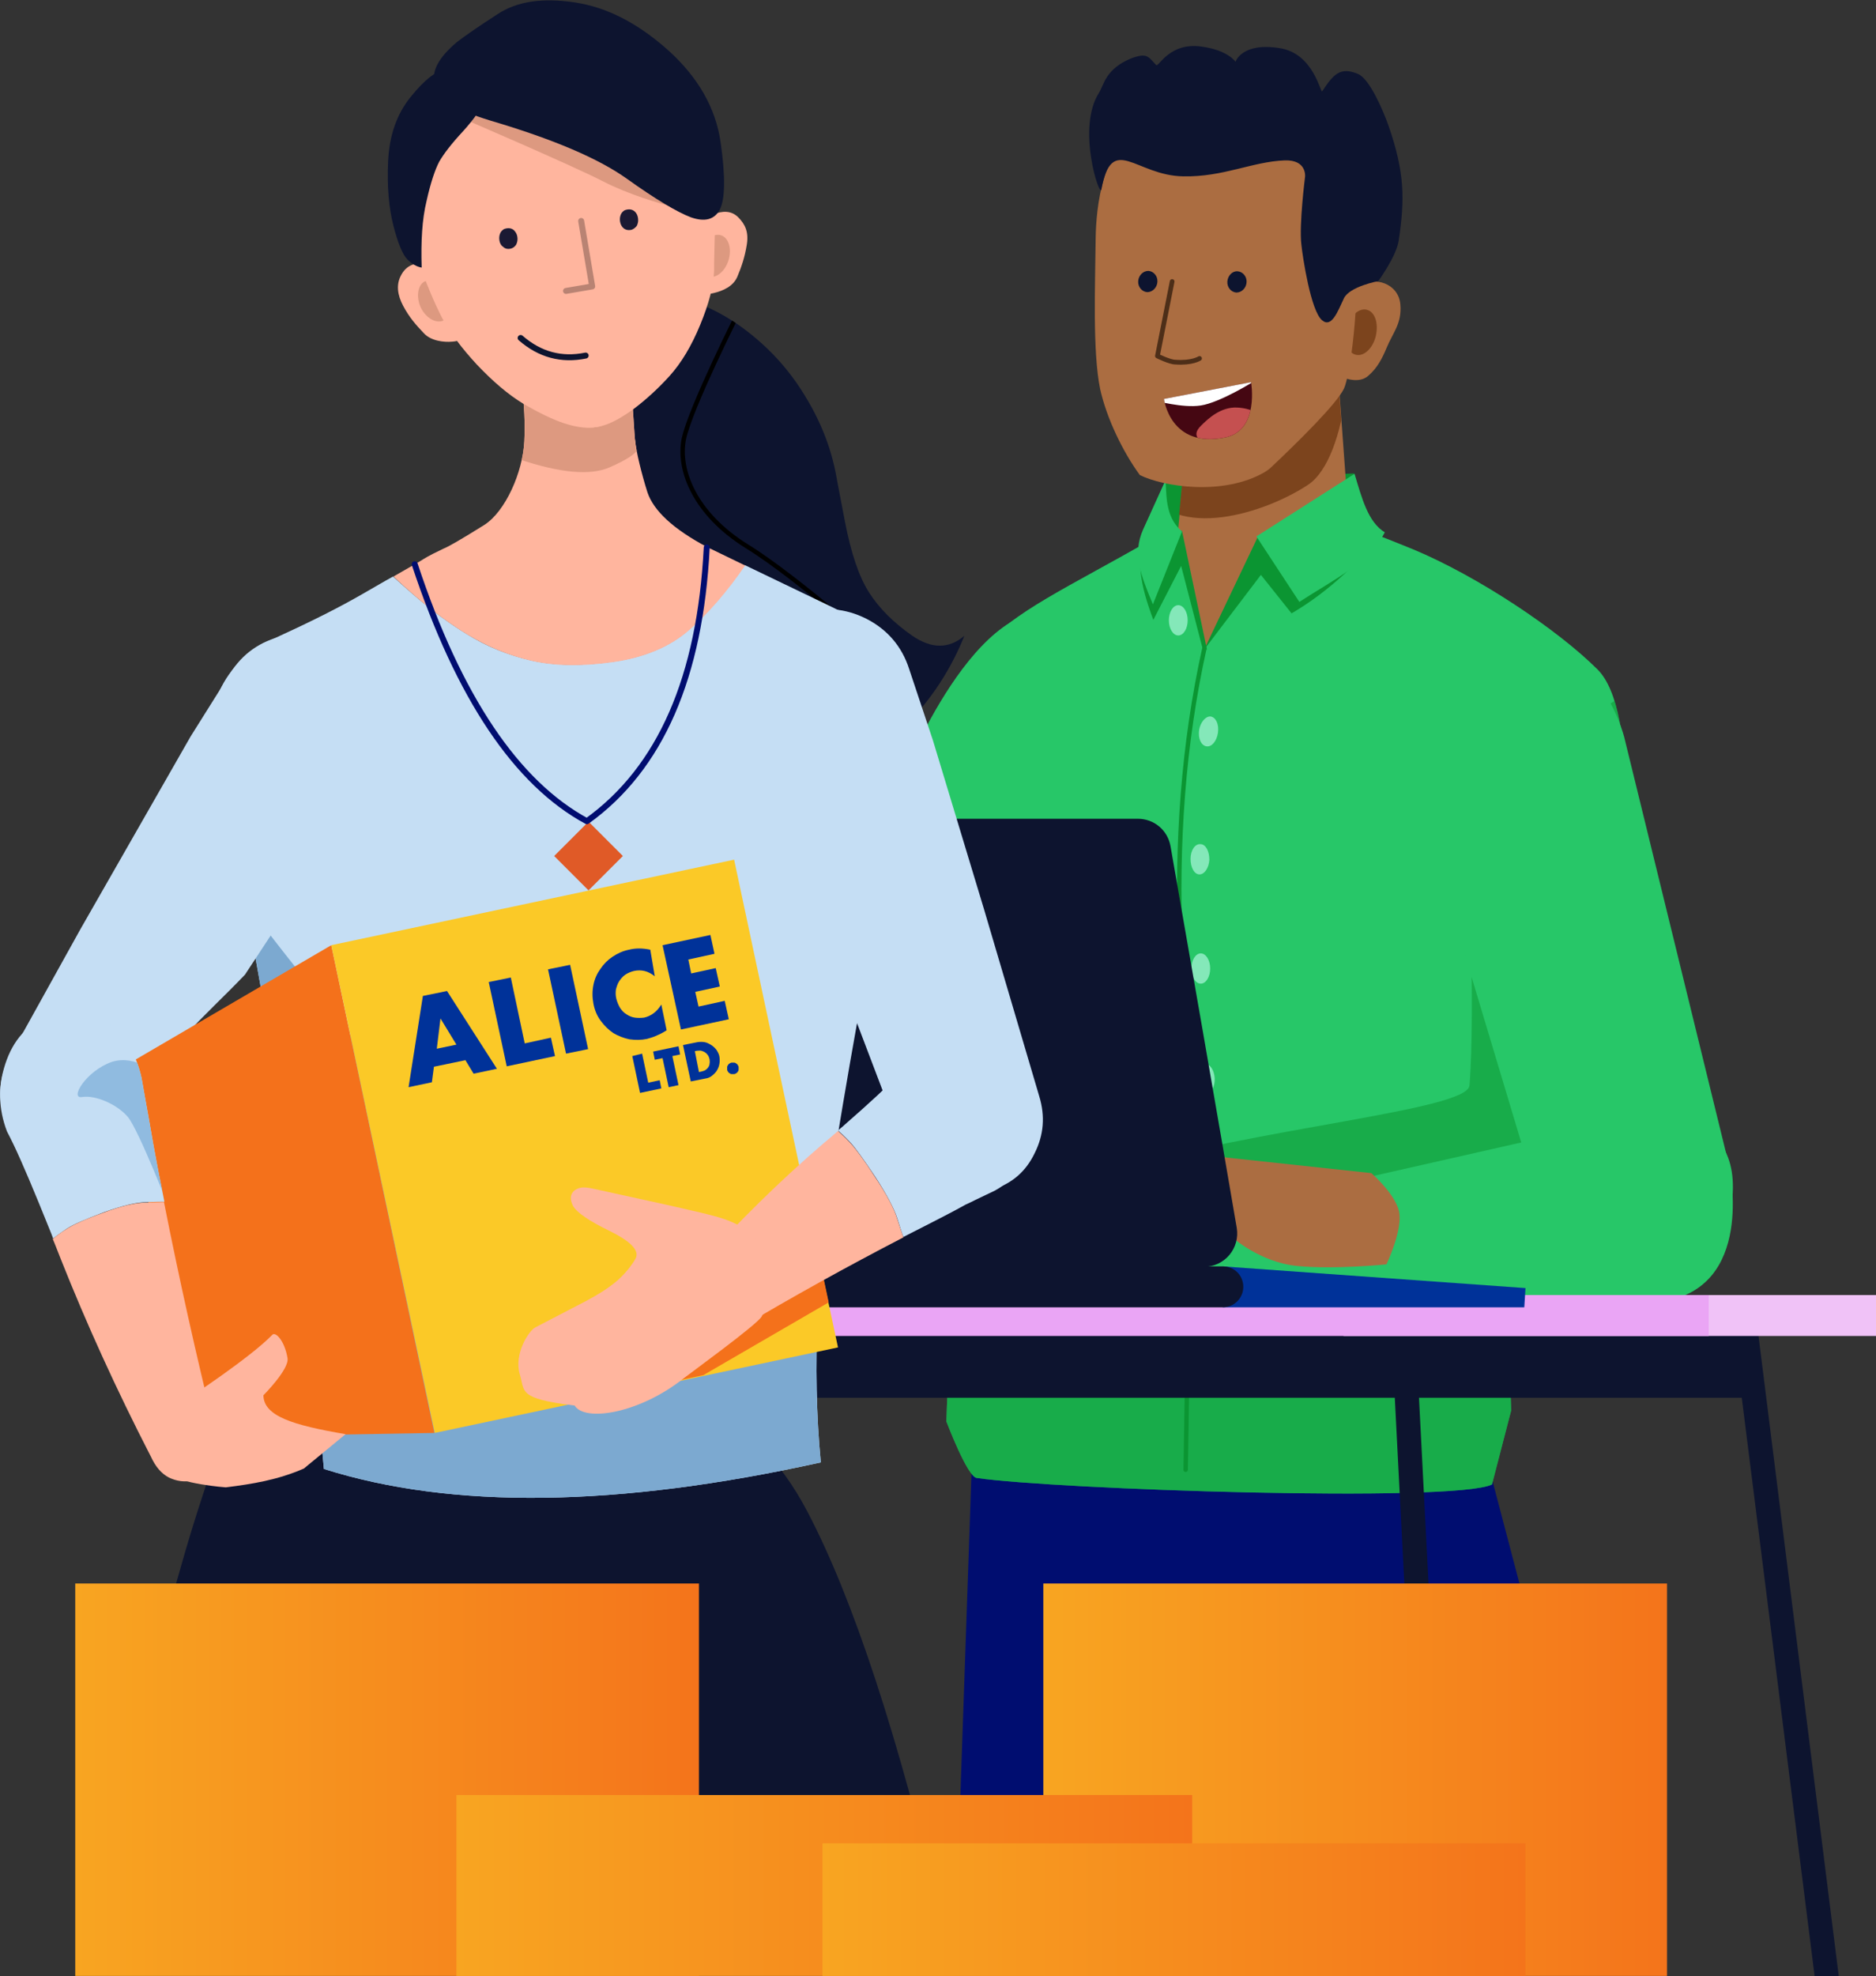
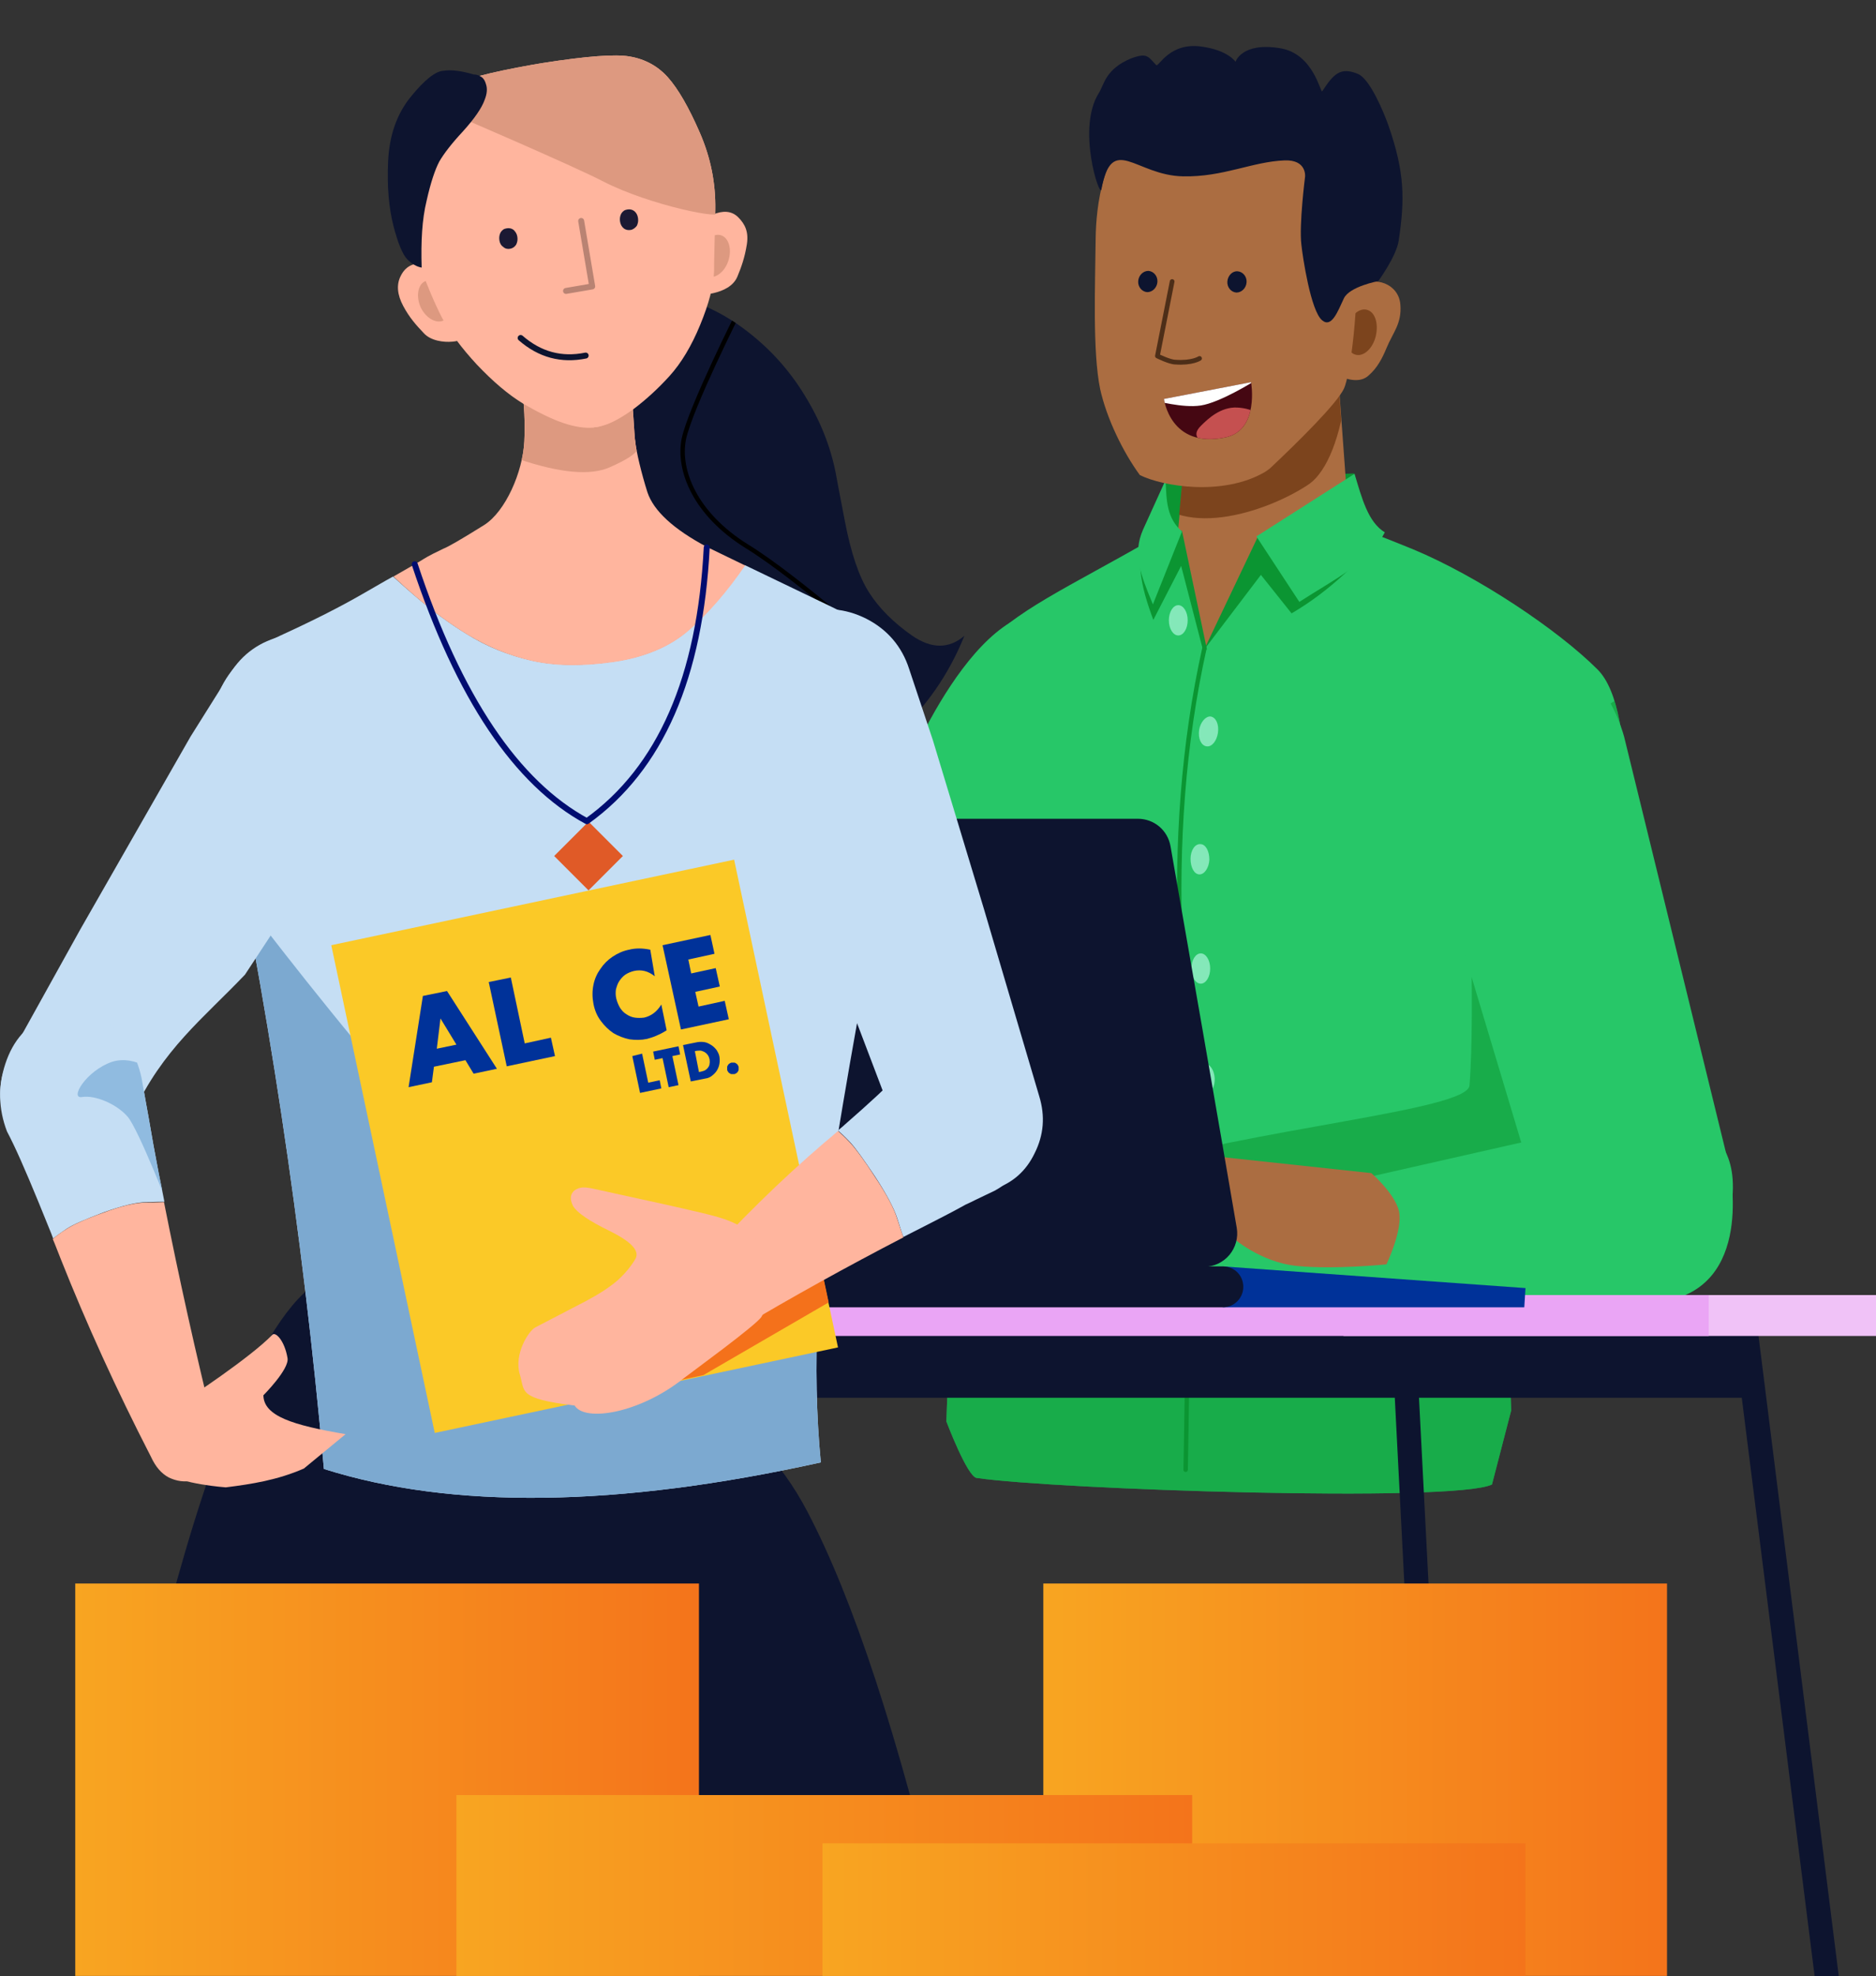
<svg xmlns="http://www.w3.org/2000/svg" xmlns:xlink="http://www.w3.org/1999/xlink" enable-background="new 0 0 458.7 483" viewBox="0 0 458.7 483">
  <rect x="0" y="0" width="458.7" height="483" fill="#333333" stroke="none" />
  <clipPath id="a">
    <path d="m236.7 286.5 38.2-96.1s9.6-32.6-14.5-40.4c-21.4-6.9-39.8 40.2-39.8 40.2l-28.5 81.3s-8 22.7 13 32.4c19.4 9.1 31.6-17.4 31.6-17.4z" />
  </clipPath>
  <clipPath id="b">
    <path d="m240.6 158.4c-9.1 12.8-7.7 77-7.7 77s3 41 .5 73.1c-1.3 16.5-2 38.9-2 38.9s5.1 13.5 7.4 13.8c19.1 2.8 116.8 6.1 126 1.6l4.7-18.1-1.8-51.3s24.8-38.6 27.9-66.1c1.5-13.1 5.3-53.5-5-63.7-9.7-9.7-29.3-22.8-45.2-29.4-17.1-7-29.1-11-41-11-9.8 0-15.5 4.4-22.6 8.5-19.9 11.5-35.1 18.2-41.2 26.7z" />
  </clipPath>
  <clipPath id="c">
    <path d="m293.2 73.6-5.5 58.8 1.4 2 3.7 16.6 1.6 7.7 13.5-19.3 21.9-10.5-4.2-59z" />
  </clipPath>
  <clipPath id="d">
    <path d="m284.6 97.5 21.3-4.1s2.1 11.8-6.3 13.5c-13.5 2.8-15-9.4-15-9.4z" />
  </clipPath>
  <clipPath id="e">
    <path d="m166.6 72.8c5.8 1.6 11.3 4.4 16.4 8.4 5.5 4.3 10.1 9.4 13.8 15.5 3.7 6 6.3 12.4 7.6 19.2 0 0 .7 3.9 2.2 11.6s3.4 13.4 5.9 17.3c2.4 3.8 6 7.4 10.6 10.6 4.7 3.2 8.9 3.2 12.7 0-3.8 9.4-9.3 17.3-16.5 23.9-7.7 7-16.2 11.2-25.4 12.6-6.6 1-13.3.4-20-1.6-6.6-2-12.5-5.2-17.8-9.7-5.1-4.3-9.4-9.5-12.8-15.6-3.3-5.9-5.6-12.3-6.9-19.1-.9-4.7-1.4-10.1-1.4-16.2 0-3.3.1-8.8.5-16.4.3-7 .4-12.5.3-16.4-.1-5.3-.6-10-1.5-14.4 3.6-5 8.4-8.4 14.1-10 5.9-1.6 11.9-1.5 18.2.3z" />
  </clipPath>
  <clipPath id="f">
    <path d="m101.3 145.5c4.5 3.9 8.8 7 12.9 9.5 4.8 3 10 5.1 15.7 6.4s12.3 1.4 20 .3 13.9-3.7 18.5-7.8c4.7-4.1 9.2-9.4 13.7-15.8l20.6 9.9c3.8 1.8 6.9 3.5 9.2 5 1.6 1 3 2.2 4.4 3.6 4.6 4.7 7.1 10.2 7.3 16.7v1.1c0 2-.2 3.9-.6 5.8-.6 6.9-2.7 18.1-6.2 33.7-3.6 15.6-7.7 37.6-12.4 66.2s-5.9 54.4-3.7 77.3c-49.7 11-90.2 11.5-121.5 1.6-5.2-58.1-13.8-115.4-26-171.8-1-2.6-1.5-5.5-1.5-8.5 0-.4 0-.8 0-1.2.3-6.3 2.7-11.6 7.2-16.1 1.6-1.6 3.3-2.9 5.1-4 1.5-.7 3-1.3 4.4-2 8.1-3.7 14.8-7.1 20-10.1 3-1.7 5.5-3.2 7.7-4.4 2.1 1.9 3.8 3.4 5.2 4.6z" />
  </clipPath>
  <clipPath id="g">
    <path d="m96.2 140.9c4-2.3 6.5-3.7 7.4-4.3 1.3-.8 2.9-1.6 4.8-2.5 1.1-.4 4.4-2.3 10-5.8 5.2-3.3 9.4-12.9 9.8-20.4.7-12.3-3-23-.2-27.3 3.5-5.2 11.4-3.1 13.5-3.2 7.3-.3 11.8 5 12.3 10.2.7 7.1 1.4 20.6 1.5 20 .2 2.6 1.6 8.3 3 12.7 1.5 4.5 6.3 9 14.6 13.4l9.3 4.5c-4.4 6.4-9 11.7-13.7 15.8s-10.9 6.7-18.5 7.8c-7.7 1.1-14.3 1-20-.3s-10.9-3.5-15.7-6.4c-4.1-2.5-8.4-5.6-12.9-9.5-1.5-1.3-3.2-2.8-5.2-4.7z" />
  </clipPath>
  <clipPath id="h">
    <path d="m92.5 219.2h100.8v121.8h-100.8z" transform="matrix(.978 -.208 .208 .978 -55.063 35.781)" />
  </clipPath>
  <clipPath id="i">
    <path d="m38.8 286.7c.5 2.3.9 4.6 1.4 7-.4 0-1.9 0-4.4.1-2.5 0-6 .9-10.5 2.5-4.5 1.7-7.5 3-9 4s-2.6 1.8-3.3 2.4c-.3-.8-.6-1.6-.9-2.3-3.7-9.2-6.6-16.1-8.8-20.7-.6-1.2-1.1-2.3-1.6-3.2-2.1-5.5-2.2-11-.4-16.5 1.9-5.8 5.4-9.7 10.4-11.7s9.8-1.4 14.4 1.8c4.4 3 7.2 7.4 8.5 13.3.4 2.1.7 4.1 1.1 6.2l.6 3.3c.8 4.7 1.6 9.2 2.5 13.8z" />
  </clipPath>
  <clipPath id="j">
    <path d="m130.3 15.8 2.4-.4c10.8-1.7 17.8-2.2 21.2-1.6 3.7.6 6.9 2.3 9.4 5.1s5.1 7.3 7.8 13.5 3.9 12.4 3.8 18.8c-.1 6.3-.3 11.3-.3 15-.1 3.7-1.3 8.1-3.4 13.2s-4.6 9.3-7.5 12.5-5.8 5.8-8.7 8c-2.9 2.1-5.4 3.5-7.5 4.1-.1 0-.2 0-.3.1-.3.1-.6.1-.8.2-.3.1-.6.1-.9.1-.1 0-.2 0-.3.1-2.2.2-4.7-.2-7.4-1.1s-6-2.5-9.8-4.7c-3.8-2.3-7.5-5.5-11.4-9.6-3.8-4.1-6.6-7.9-8.5-11.4-1.8-3.5-3.8-8.2-6-14.2s-3-12.3-2.5-19 1.5-11.8 2.9-15.3c1.5-3.5 3.9-6.1 7.2-7.9 3-1.8 9.9-3.6 20.6-5.5z" />
  </clipPath>
  <linearGradient id="k">
    <stop offset="0" stop-color="#f8a521" />
    <stop offset="1" stop-color="#f4741b" />
  </linearGradient>
  <linearGradient id="l" gradientUnits="userSpaceOnUse" x1="18.37" x2="170.827" xlink:href="#k" y1="434.919" y2="434.919" />
  <linearGradient id="m" gradientUnits="userSpaceOnUse" x1="255.134" x2="407.591" xlink:href="#k" y1="434.919" y2="434.919" />
  <linearGradient id="n" gradientUnits="userSpaceOnUse" x1="111.561" x2="291.414" xlink:href="#k" y1="460.755" y2="460.755" />
  <linearGradient id="o" gradientUnits="userSpaceOnUse" x1="201.057" x2="372.964" xlink:href="#k" y1="466.656" y2="466.656" />
-   <path clip-rule="evenodd" d="m237.7 355.4-4.4 127.6 162.8-2.5-32.2-122.5z" fill="#000d70" fill-rule="evenodd" />
  <path clip-rule="evenodd" d="m236.7 286.5 38.2-96.1s9.6-32.6-14.5-40.4c-21.4-6.9-39.8 40.2-39.8 40.2l-28.5 81.3s-8 22.7 13 32.4c19.4 9.1 31.6-17.4 31.6-17.4z" fill="#27c768" fill-rule="evenodd" />
  <g clip-path="url(#a)">
    <path clip-rule="evenodd" d="m225.8 238s23.2-46.8 26.1-35.9c1.9 7.1 1.3 30.6 1.3 30.6l-.2 49.7-15.2 17.3-55 2.6z" fill="#0b9532" fill-opacity=".5" fill-rule="evenodd" />
  </g>
  <path clip-rule="evenodd" d="m240.6 158.4c-9.1 12.8-7.7 77-7.7 77s3 41 .5 73.1c-1.3 16.5-2 38.9-2 38.9s5.1 13.5 7.4 13.8c19.1 2.8 116.8 6.1 126 1.6l4.7-18.1-1.8-51.3s24.8-38.6 27.9-66.1c1.5-13.1 5.3-53.5-5-63.7-9.7-9.7-29.3-22.8-45.2-29.4-17.1-7-29.1-11-41-11-9.8 0-15.5 4.4-22.6 8.5-19.9 11.5-35.1 18.2-41.2 26.7z" fill="#27c768" fill-rule="evenodd" />
  <g clip-path="url(#b)">
    <path clip-rule="evenodd" d="m233.6 371.1s-3.2-33.5-7.8-43.2c-3.4-7.1 14.2-32 47-41.9 33.9-10.3 86-14.6 86.5-20.7 1.5-17.9-.4-61.9-.4-61.9s38.3-41.4 46.1-34.3c7.9 7.1 7.9 45.6 7.9 45.6s-16.4 56.1-18.6 81.3c-2.3 25.2-16.4 75.9-16.4 75.9-47.4 12.6-95.8 7.9-144.3-.8z" fill="#0b9532" fill-opacity=".55" fill-rule="evenodd" />
  </g>
  <ellipse clip-rule="evenodd" cx="288.1" cy="151.6" fill="#84e8b9" fill-rule="evenodd" rx="2.3" ry="3.7" />
  <path clip-rule="evenodd" d="m296 175.1c1.3.2 2.1 1.9 1.8 4-.3 2-1.5 3.5-2.8 3.3s-2.1-1.9-1.8-4c.3-1.9 1.6-3.4 2.8-3.3z" fill="#84e8b9" fill-rule="evenodd" />
  <path clip-rule="evenodd" d="m293.5 206.3c1.3 0 2.2 1.7 2.2 3.8-.1 2-1.2 3.6-2.4 3.6-1.3 0-2.2-1.7-2.2-3.8s1.1-3.7 2.4-3.6z" fill="#84e8b9" fill-rule="evenodd" />
  <ellipse clip-rule="evenodd" cx="293.6" cy="236.7" fill="#84e8b9" fill-rule="evenodd" rx="2.3" ry="3.7" />
  <path clip-rule="evenodd" d="m294.5 260c1.3-.1 2.4 1.5 2.5 3.5s-.8 3.7-2.1 3.8-2.4-1.5-2.5-3.5.8-3.7 2.1-3.8z" fill="#84e8b9" fill-rule="evenodd" />
  <path d="m289.9 359.2s.6-31.2.4-37.2-1.7-90.7-1.7-90.7c-1-25.1.7-49.5 5.9-72.9" style="fill:none;stroke:#0b9532;stroke-width:1.076;stroke-linecap:round;stroke-linejoin:round;stroke-miterlimit:10" />
  <path clip-rule="evenodd" d="m422.7 284.5-25.5-104.1s-7.7-33-39.7-20.6c-18.2 7.1-8.9 41.6-8.9 41.6l29.6 98.6s7.6 22.8 30.2 17.7c20.9-4.8 14.3-33.2 14.3-33.2z" fill="#27c768" fill-rule="evenodd" />
  <path clip-rule="evenodd" d="m397.2 273.5-72.9 16.5-3.1-1.3-27.6 8.2.3 25.7c7.8-.2 27.8.8 27.8.8l2.2-1.9s46.5 2.3 75.1-1.3c0 0 22.3-.5 24.6-27.6 2.1-25-26.4-19.1-26.4-19.1z" fill="#27c768" fill-rule="evenodd" />
  <path clip-rule="evenodd" d="m335.3 286.7-44.7-4.8-22.7 21.5 23.4 3.9 9.9-5s6.8 6.2 16 7.1 21.8-.4 21.8-.4 3.6-7.5 3.2-12.1c-.3-4.5-6.9-10.2-6.9-10.2z" fill="#ab6d41" fill-rule="evenodd" />
  <path clip-rule="evenodd" d="m331.1 115.7-46.4 2v16.5h45.9z" fill="#0b9532" fill-rule="evenodd" />
  <path clip-rule="evenodd" d="m293.2 73.6-5.4 58.8 1.3 2 3.8 16.6 1.5 7.7 13.5-19.3 22-10.6-4.3-58.9z" fill="#ab6d41" fill-rule="evenodd" />
  <g clip-path="url(#c)">
    <path clip-rule="evenodd" d="m319.5 62.3c-36.6-5.7-33.9 20-34 27.1 0 6.3-9.1 24.4-5.8 29.8 7.9 13.3 29.8 6.1 40.1-.7 9.9-6.5 12.2-36.8 7.7-47-1.5-3.4-4.5-7.2-8-9.2z" fill="#7c441d" fill-rule="evenodd" />
  </g>
  <path clip-rule="evenodd" d="m294.4 158.8 13.1-27.5 18-7.5 12.5 6.3c-4.9 6.5-12.9 14.4-22.2 19.8l-7.5-9.4z" fill="#0b9532" fill-rule="evenodd" />
  <path clip-rule="evenodd" d="m281.7 129.2c-4.9 6-2.7 14.2.3 22.3l6.8-13.2 5.4 20.8.9-.4-6.1-29z" fill="#0b9532" fill-rule="evenodd" />
  <path clip-rule="evenodd" d="m307.2 131.1 10.5 16c8.3-5.4 17-9.5 20.9-17-4.1-2.5-5.6-8.3-7.4-14.3z" fill="#27c768" fill-rule="evenodd" />
  <path clip-rule="evenodd" d="m281.9 147.7 7.1-17.8c-3.7-3.3-3.8-7.4-4-12.6l-5.5 12.1c-2.6 5.9-.7 10.9 2.4 18.3z" fill="#27c768" fill-rule="evenodd" />
  <path clip-rule="evenodd" d="m328 73.6c.5-1.2 2.7-2.7 3.9-3.5 4.3-2.9 10.1-.7 10.5 4.3.4 4.7-1.8 6.8-3.4 10.7-1 2.4-2.2 4.8-4.4 6.7-2 1.8-5 1.1-7.7-.1-2.1-1-.8-16.5 1.1-18.1z" fill="#ab6d41" fill-rule="evenodd" />
  <path clip-rule="evenodd" d="m334.2 75.7c2 .5 2.9 3.3 2.2 6.4-.7 3-2.9 5.1-4.9 4.6s-2.9-3.3-2.2-6.4c.7-3 2.9-5.1 4.9-4.6z" fill="#7c441d" fill-rule="evenodd" />
  <path clip-rule="evenodd" d="m300 31.7c-7-.2-16-4-20.6-1.5-9.9 5.4-11.4 20.6-11.5 28-.1 11-.8 27.7 1.1 36.9 1.6 7.2 5.6 15.4 9.7 21 5.6 2.8 20.3 5.2 30.5-.7.5-.3.9-.6 1.4-1 7.1-6.7 16.2-15.7 18-19.4 1.5-3.1 3.9-20.8 2.9-34-.6-7.9 4.5-20.1-1.4-25.6-5.2-4.8-20.8-3.4-30.1-3.7z" fill="#ab6d41" fill-rule="evenodd" />
  <path d="m286.6 68.8-3.6 18.2s3 1.5 4.4 1.5c4.1.3 5.9-.9 5.9-.9" style="fill:none;stroke:#4d2e18;stroke-width:1.149;stroke-linecap:round;stroke-linejoin:round;stroke-miterlimit:10" />
  <g clip-rule="evenodd" fill-rule="evenodd">
    <path d="m268.7 22.7c-5.5 8.6.2 25.8.6 23.6 2.6-13.9 8.3-3.4 20-3.2 9.8.2 16.9-3.6 24.8-3.9 5.5-.2 5 4 5 4s-1.5 11.8-.9 16.6c.3 2.9 2.3 16.3 5.1 18.5 2.3 1.9 3.8-2.2 5.3-5.4 1.4-2.9 8.4-4.2 8.4-4.2s4.4-6 5-9.9c1.5-10.1 1.5-16.6-2.5-28.1-1.2-3.4-4.5-11.3-7.4-12.6-4.4-1.9-6.1.1-8.8 4.2-.4.7-2-9.1-10.2-10.5-9.5-1.6-11 3.3-11 3.3s-1.8-2.8-8.2-3.7c-8-1.2-10.6 5.1-11.2 4.5-2-2.1-2.2-3.1-6.2-1.6-6.2 2.6-6.5 6.3-7.8 8.4z" fill="#0d142f" />
    <path d="m280.8 66.2c1.3.1 2.3 1.3 2.2 2.7s-1.2 2.5-2.5 2.5c-1.3-.1-2.3-1.3-2.2-2.7s1.2-2.5 2.5-2.5z" fill="#0d142f" />
    <path d="m302.6 66.3c1.3.1 2.3 1.3 2.2 2.7s-1.2 2.5-2.5 2.5c-1.3-.1-2.3-1.3-2.2-2.7s1.2-2.6 2.5-2.5z" fill="#0d142f" />
    <path d="m284.6 97.5 21.3-4.1s2.1 11.8-6.3 13.5c-13.5 2.8-15-9.4-15-9.4z" fill="#450712" />
    <g clip-path="url(#d)">
      <path d="m282.5 98.2c.3-.4 6.4 1.6 11.1.9s13-5.9 13-5.9l-.4-1.8-24.2 5.1c.1-.1.2 2 .5 1.7z" fill="#fff" />
      <path d="m302.5 99.6c4.1.2 7.3 2.3 7.2 4.6s-3.5 4-7.6 3.8c-2.2-.1-5.6 1.7-6.9.8-1.1-.8-4.4-2-1.5-4.8 1.7-1.7 4.8-4.6 8.8-4.4z" fill="#c55050" />
    </g>
    <path d="m346.2 326.9-5.9.3 8 155.7 5.9-.3z" fill="#0d142f" />
    <path d="m195.4 324.6-5.9-.9-23.5 154.1 5.9.9z" fill="#0d142f" />
    <path d="m449.6 483-20-159.5-5.9.8 20 158.7z" fill="#0d142f" />
    <path d="m188.3 325.1h240.3v16.5h-240.3z" fill="#0d142f" />
    <path d="m328.5 316.5h130.2v10h-130.2z" fill="#f0c2f7" />
    <path d="m181.5 316.5h236.3v10h-236.3z" fill="#eaa5f5" />
    <path d="m286.2 206.8c-.7-3.9-4-6.7-8-6.7h-133.4c-2.4 0-4.7 1.1-6.2 2.9s-2.2 4.3-1.8 6.6c3.8 21.7 13 74.6 16.2 93.3.7 3.9 4 6.7 8 6.7h133.4c2.4 0 4.7-1.1 6.2-2.9s2.2-4.2 1.8-6.6c-3.7-21.7-12.9-74.6-16.2-93.3z" fill="#0d142f" />
    <path d="m373 314.8-74-5.3v10h73.7z" fill="#003299" />
    <path d="m304 314.5c0-2.8-2.2-5-5-5h-140c-2.8 0-5 2.2-5 5 0 2.8 2.2 5 5 5h140c2.8 0 5-2.3 5-5z" fill="#0d142f" />
  </g>
  <path d="m166.6 72.8c5.8 1.6 11.3 4.4 16.4 8.4 5.5 4.3 10.1 9.4 13.8 15.5 3.7 6 6.3 12.4 7.6 19.2 0 0 .7 3.9 2.2 11.6s3.4 13.4 5.9 17.3c2.4 3.8 6 7.4 10.6 10.6 4.7 3.2 8.9 3.2 12.7 0-3.8 9.4-9.3 17.3-16.5 23.9-7.7 7-16.2 11.2-25.4 12.6-6.6 1-13.3.4-20-1.6-6.6-2-12.5-5.2-17.8-9.7-5.1-4.3-9.4-9.5-12.8-15.6-3.3-5.9-5.6-12.3-6.9-19.1-.9-4.7-1.4-10.1-1.4-16.2 0-3.3.1-8.8.5-16.4.3-7 .4-12.5.3-16.4-.1-5.3-.6-10-1.5-14.4 3.6-5 8.4-8.4 14.1-10 5.9-1.6 11.9-1.5 18.2.3z" fill="#0d142f" />
  <g clip-path="url(#e)">
    <path d="m217.7 161.4s-22.4-20.1-35.1-27.9c-12.7-7.9-16.9-18.6-15.4-26.2 1.6-7.6 13.4-31 13.4-31l-22.7-16-37.7 33.7 16.5 80.1 78.1 21.5 5.9-12.3z" style="fill:none;stroke:#000;stroke-width:1.076;stroke-linecap:round;stroke-linejoin:round;stroke-miterlimit:10" />
  </g>
  <path d="m183 176.6c-1.9-5.5-1.5-10.9 1-16.1s6.5-8.7 11.9-10.5 10.7-1.4 15.9 1.2c5.1 2.6 8.7 6.7 10.5 12.3l5.8 17.4 12.5 41.3 13.5 45.7c1.5 4.9 1.1 9.5-1.1 13.9-2.1 4.4-5.4 7.3-9.9 8.8s-8.9 1.2-13.2-1c-4.4-2.2-7.5-5.7-9.3-10.5l-12.7-33.4-19.1-51.7z" fill="#c5def4" />
  <path d="m232.5 478.7c-.7-2.9-1.3-5.8-2-8.6-10.9-45.9-21.9-79.4-33.1-100.7-13.2-25.2-35.5-35.5-66.8-31.1-3.2.5-6.2 1.1-9 2-9.4-16.2-21.4-29.3-37-29.2-32.1.1-58.4 147.3-59.1 158.9-.2 2.9-.3 5.7-.4 8.6h207.4z" fill="#0d142f" />
  <path d="m101.3 145.5c4.5 3.9 8.8 7 12.9 9.5 4.8 3 10 5.1 15.7 6.4s12.3 1.4 20 .3 13.9-3.7 18.5-7.8c4.7-4.1 9.2-9.4 13.7-15.8l20.6 9.9c3.8 1.8 6.9 3.5 9.2 5 1.6 1 3 2.2 4.4 3.6 4.6 4.7 7.1 10.2 7.3 16.7v1.1c0 2-.2 3.9-.6 5.8-.6 6.9-2.7 18.1-6.2 33.7-3.6 15.6-7.7 37.6-12.4 66.2s-5.9 54.4-3.7 77.3c-49.7 11-90.2 11.5-121.5 1.6-5.2-58.1-13.8-115.4-26-171.8-1-2.6-1.5-5.5-1.5-8.5 0-.4 0-.8 0-1.2.3-6.3 2.7-11.6 7.2-16.1 1.6-1.6 3.3-2.9 5.1-4 1.5-.7 3-1.3 4.4-2 8.1-3.7 14.8-7.1 20-10.1 3-1.7 5.5-3.2 7.7-4.4 2.1 1.9 3.8 3.4 5.2 4.6z" fill="#c5def4" />
  <g clip-path="url(#f)">
    <path clip-rule="evenodd" d="m208 317.9s-36.8 4.2-60.8-4.4c-24-8.7-87.8-93.7-87.8-93.7l12.2 146.4c46 14.6 91.2 15.3 135.2-2.9z" fill="#7ca9d0" fill-rule="evenodd" />
  </g>
  <path d="m96.2 140.9c4-2.3 6.5-3.7 7.4-4.3 1.3-.8 2.9-1.6 4.8-2.5 1.1-.4 4.4-2.3 10-5.8 5.2-3.3 9.4-12.9 9.8-20.4.7-12.3-3-23-.2-27.3 3.5-5.2 11.4-3.1 13.5-3.2 7.3-.3 11.8 5 12.3 10.2.7 7.1 1.4 20.6 1.5 20 .2 2.6 1.6 8.3 3 12.7 1.5 4.5 6.3 9 14.6 13.4l9.3 4.5c-4.4 6.4-9 11.7-13.7 15.8s-10.9 6.7-18.5 7.8c-7.7 1.1-14.3 1-20-.3s-10.9-3.5-15.7-6.4c-4.1-2.5-8.4-5.6-12.9-9.5-1.5-1.3-3.2-2.8-5.2-4.7z" fill="#ffb59e" />
  <g clip-path="url(#g)">
    <path d="m158.4 87.5c-1.2 2.8-1.9 5.1-2.1 7-.3 1.9-.4 3.2-.5 4.1-.1.8-.2 2.2-.2 4.1s0 4.2.2 6.8v.1.2c-.2 1-2.4 2.5-6.7 4.4-4.8 2.1-12.2 1.4-22.3-2 0-.5 0-1 .1-1.5.1-8.3-.1-13.6-.8-16s-1-5.5-1.1-9.3c.6-9.7 5.2-14.5 13.9-14.4 11.1-.7 17.6 4.8 19.5 16.5z" fill="#dd9980" />
  </g>
  <path d="m143.9 200.8 8.4 8.4-8.4 8.4-8.4-8.4z" fill="#e05a27" />
  <path d="m101.4 137.9c10.8 32.6 24.9 53.5 42.1 62.8 18-12.9 27.7-35.2 29.3-66.9" style="fill:none;stroke:#000d70;stroke-width:1.456;stroke-linecap:round;stroke-linejoin:round;stroke-miterlimit:2" />
  <path d="m56.2 164.7c3-4.9 7.4-8 13.1-9.3s11.1-.4 16.1 2.7c5.1 3.1 8.3 7.5 9.8 13.2 1.4 5.7.6 11-2.4 15.9l-9.5 15.4-23.4 35.6c-10.2 10.7-20.2 18.3-27.3 33.8-2.8 4.2-5.4 12-10.3 13.1-4.8 1.1-9.3.3-13.5-2.3s-6.9-6.2-8.1-11c-1.3-4.8-.6-9.4 1.8-13.8l17.1-30.8 27-47.2z" fill="#c5def4" />
-   <path clip-rule="evenodd" d="m81 231-51.7 30.2 19.2 90 57.7-1z" fill="#f4711b" fill-rule="evenodd" />
  <path clip-rule="evenodd" d="m179.5 210.1-98.5 20.9 25.3 119.2 98.6-20.9z" fill="#fbc927" fill-rule="evenodd" />
  <g clip-path="url(#h)">
    <path clip-rule="evenodd" d="m165.9 339.6 39.3-22.8-1.7-11.3-38.1 21.5-5.7 13.8z" fill="#f4711b" fill-rule="evenodd" />
  </g>
  <path d="m111.6 255.3-3.9-6.4-.9 7.4zm2.2 3.8-7.7 1.6-.5 3.8-5.7 1.2 3.5-22.3 5.9-1.2 12.2 19-5.7 1.2z" fill="#003299" />
  <path d="m124.9 238.9 3.4 16.1 6.4-1.4 1 4.5-11.8 2.5-4.4-20.6z" fill="#003299" />
-   <path d="m139.4 235.8 4.4 20.6-5.4 1.1-4.4-20.6z" fill="#003299" />
  <path d="m160.1 238.6c-1.6-1.3-3.3-1.7-5.1-1.3-.8.2-1.5.5-2.1.9s-1.1 1-1.5 1.6-.6 1.3-.8 2c-.1.8-.1 1.5.1 2.3s.5 1.5.9 2.2c.4.6.9 1.2 1.6 1.6.6.4 1.3.7 2 .8s1.5.1 2.3 0c1.7-.4 3.1-1.4 4.2-3.2l1.3 6.3-.5.3c-.8.5-1.5.8-2.2 1.1s-1.4.5-2.1.7c-1.4.3-2.8.3-4.3.1-1.4-.3-2.7-.8-3.9-1.5-1.2-.8-2.2-1.8-3.1-3s-1.5-2.6-1.8-4.2-.3-3.1 0-4.6.9-2.8 1.7-3.9c.8-1.2 1.8-2.2 3-3s2.5-1.4 4-1.7c.8-.2 1.6-.3 2.5-.3.8 0 1.7.1 2.7.3z" fill="#003299" />
  <path d="m174.7 233.1-6.4 1.4.7 3.4 6-1.3 1 4.5-6 1.3.8 3.6 6.4-1.4 1 4.5-11.7 2.5-4.5-20.6 11.7-2.5z" fill="#003299" />
  <path d="m157 257.5 1.5 7.1 2.8-.6.4 2-5.2 1.1-1.9-9z" fill="#003299" />
  <path d="m164.4 258.1 1.5 7.1-2.4.5-1.5-7.1-1.9.4-.4-2 6.2-1.3.4 2z" fill="#003299" />
  <path d="m170.9 262 .5-.1c.4-.1.8-.2 1.1-.4s.5-.4.7-.7.3-.6.3-.9c.1-.3 0-.7 0-1-.1-.4-.2-.7-.4-1s-.4-.5-.7-.7-.6-.3-.9-.4-.7 0-1.1 0l-.5.1zm-3.9-6.6 3.5-.7c.6-.1 1.2-.1 1.8 0s1.1.4 1.6.7.9.7 1.3 1.2c.3.5.6 1 .7 1.6s.1 1.2 0 1.8-.3 1.1-.6 1.6-.7.9-1.2 1.3-1 .6-1.7.7l-3.5.7z" fill="#003299" />
  <path d="m177.8 261.4c0-.2 0-.4 0-.6s.1-.4.2-.5c.1-.2.2-.3.4-.4s.3-.2.5-.2h.6c.2 0 .4.1.5.2.2.1.3.2.4.4s.2.3.2.5v.6c0 .2-.1.4-.2.5-.1.2-.2.3-.4.4s-.3.2-.5.2-.4 0-.6 0-.4-.1-.5-.2c-.2-.1-.3-.2-.4-.4-.1-.1-.2-.3-.2-.5z" fill="#003299" />
  <path d="m38.8 286.7c.5 2.3.9 4.6 1.4 7-.4 0-1.9 0-4.4.1-2.5 0-6 .9-10.5 2.5-4.5 1.7-7.5 3-9 4s-2.6 1.8-3.3 2.4c-.3-.8-.6-1.6-.9-2.3-3.7-9.2-6.6-16.1-8.8-20.7-.6-1.2-1.1-2.3-1.6-3.2-2.1-5.5-2.2-11-.4-16.5 1.9-5.8 5.4-9.7 10.4-11.7s9.8-1.4 14.4 1.8c4.4 3 7.2 7.4 8.5 13.3.4 2.1.7 4.1 1.1 6.2l.6 3.3c.8 4.7 1.6 9.2 2.5 13.8z" fill="#c5def4" />
  <g clip-path="url(#i)">
    <path clip-rule="evenodd" d="m40.3 264.1s-2-2.1-4.9-3.6c-2.3-1.2-5.1-1.9-8-1-6.4 2.2-10.5 9.2-7.3 8.6 3.2-.5 8.4 1.7 11.1 4.8s10.8 24 10.8 24z" fill="#90bbe0" fill-rule="evenodd" />
  </g>
  <path d="m52.3 357.8c-1.4 2.2-3 3.5-5.1 4-2 .5-4 .2-5.9-.7-1.9-1-3.3-2.7-4.4-5.1-8.5-16.5-15.8-32.6-22-48.2-.7-1.7-1.3-3.4-2-5 .7-.6 1.7-1.4 3.3-2.4 1.5-1 4.5-2.4 9-4 4.5-1.7 8-2.5 10.5-2.5s4-.1 4.4-.1c3.7 18.7 7.8 37.1 12.3 55.3 1.3 3.6 1.2 6.6-.1 8.7z" fill="#ffb59e" />
  <path d="m226 299.7c-1.7.9-3.4 1.7-5.1 2.6-.2-.4-.7-1.9-1.5-4.5-.8-2.5-2.6-5.9-5.4-10.2-2.8-4.2-4.8-7-6.1-8.4s-2.3-2.3-3-2.9c.5-.5 1.1-.9 1.6-1.4 6.2-5.4 10.7-9.6 13.6-12.6.8-.8 1.5-1.5 2-2.2 3.7-3.1 8.1-4.2 13.1-3.3 5.3.9 9.5 3.7 12.7 8.4s4.3 9.7 3.2 14.9c-1 5-3.6 8.6-7.9 10.9-1.5.7-3.1 1.5-4.6 2.2-.8.4-1.6.8-2.5 1.2-3.4 1.9-6.8 3.6-10.1 5.3z" fill="#c5def4" />
  <path d="m173.5 325.9c-2.2-1-3.8-2.5-4.8-4.4-1-2-1.5-4-1.3-6.1s1.1-3.9 2.7-5.3c10.4-11.5 20.9-21.8 31.4-30.8 1.2-1 2.3-1.9 3.4-2.9.7.6 1.7 1.5 3 2.9s3.4 4.2 6.1 8.4c2.8 4.2 4.6 7.6 5.4 10.2.8 2.5 1.3 4 1.5 4.5-13.7 7.1-27.1 14.5-40.2 22.3-2.6 1.7-5 2.2-7.2 1.2z" fill="#ffb59e" />
  <path clip-rule="evenodd" d="m55.2 363.5c6.4-.8 12.7-1.8 19.1-4.6l10.2-8.4c-12.9-2.2-20-4.4-20.1-9.5 0 0 6.4-6.4 5.9-9.1-.7-4.2-2.9-6.5-3.7-5.7-5.3 5.5-20.8 15.8-22.5 16.7s-8.9 7.9-8.9 7.9-.8 3.2 5.7 9.2c3.2 2.7 14.3 3.5 14.3 3.5z" fill="#ffb59e" fill-rule="evenodd" />
  <path d="m180.5 53.1c1.7 1.7 2.6 3.6 2.1 6.7s-1.3 5.4-2.3 7.8-3.6 3.5-5.7 4-2.3.4-3-1.6c-.8-2.1-1.4-4.1-1.8-6.2-.4-2-.3-4.4.4-6.9.7-2.6 1.8-3.5 4.2-4.5 2.2-.9 4.4-1 6.1.7zm-81.9 21.7c-1.5-2.8-1.7-5.3-.6-7.4 1.1-2.2 2.9-3.2 5.5-3 2.5.2 4.6 1.4 6.1 3.7 1.5 2.2 2.3 4.4 2.6 6.4.2 2.1.3 4.2.3 6.4s.2 2.4-1.9 2.6-5.3-.2-7-2.1c-1.9-2-3.5-3.8-5-6.6z" fill="#ffb59e" />
  <path clip-rule="evenodd" d="m103.8 68.8c1.8-.9 4.3.5 5.6 3.1s.9 5.5-.9 6.4-4.3-.5-5.6-3.1c-1.2-2.6-.8-5.5.9-6.4z" fill="#dd9980" fill-rule="evenodd" />
  <path clip-rule="evenodd" d="m176.3 57.5c1.9.6 2.7 3.4 1.8 6.2s-3.2 4.5-5.1 3.9-2.7-3.4-1.8-6.2c.9-2.7 3.1-4.5 5.1-3.9z" fill="#dd9980" fill-rule="evenodd" />
  <path d="m130.3 15.8 2.4-.4c10.8-1.7 17.8-2.2 21.2-1.6 3.7.6 6.9 2.3 9.4 5.1s5.1 7.3 7.8 13.5 3.9 12.4 3.8 18.8c-.1 6.3-.3 11.3-.3 15-.1 3.7-1.3 8.1-3.4 13.2s-4.6 9.3-7.5 12.5-5.8 5.8-8.7 8c-2.9 2.1-5.4 3.5-7.5 4.1-.1 0-.2 0-.3.1-.3.1-.6.1-.8.2-.3.1-.6.1-.9.1-.1 0-.2 0-.3.1-2.2.2-4.7-.2-7.4-1.1s-6-2.5-9.8-4.7c-3.8-2.3-7.5-5.5-11.4-9.6-3.8-4.1-6.6-7.9-8.5-11.4-1.8-3.5-3.8-8.2-6-14.2s-3-12.3-2.5-19 1.5-11.8 2.9-15.3c1.5-3.5 3.9-6.1 7.2-7.9 3-1.8 9.9-3.6 20.6-5.5z" fill="#ffb59e" />
  <g clip-path="url(#j)">
    <path clip-rule="evenodd" d="m110 27.6s29.9 12.8 37.6 16.8c11.3 5.8 30.2 9.6 27.7 7.4 0 0 1.8-19.8-.5-26.2-2.4-6.4-23.5-26.7-39.3-25.7s-19.7 4-24.1 9.1c-4.6 5.1-1.4 18.6-1.4 18.6z" fill="#dd9980" fill-rule="evenodd" />
  </g>
  <path d="m151.6 54.1c-.1-.7 0-1.3.3-1.9.4-.6.8-.9 1.5-1 .6-.1 1.2 0 1.7.4s.8 1 .9 1.7 0 1.3-.3 1.9c-.4.5-.9.9-1.5 1s-1.2 0-1.7-.4-.8-1-.9-1.7m-29.5 4.6c-.1-.7 0-1.3.3-1.9.4-.6.8-.9 1.5-1 .6-.1 1.2 0 1.7.4.5.5.8 1 .9 1.7s0 1.3-.3 1.9c-.4.6-.9.9-1.5 1s-1.2 0-1.7-.5c-.5-.3-.8-.9-.9-1.6z" fill="#1b1933" />
  <path d="m115.8 18.2c.7 0 1.3.2 1.9.6s.9 1 1.1 1.7c.4 1.1.3 2.4-.3 3.9-.7 2-2.5 4.6-5.3 7.7-2.8 3-4.7 5.5-5.8 7.4-1 1.9-2.1 5.1-3.1 9.6-1.1 4.5-1.4 9.9-1.2 16.3-1.2-.2-2.4-.9-3.5-2s-2.3-3.9-3.4-8.2-1.6-9.6-1.3-15.8c.3-6.3 2.1-11.5 5.5-15.7s6.1-6.3 8-6.4c1.9-.3 4.4 0 7.4.9z" fill="#0d142f" />
-   <path d="m111.7 10.3c1.8-1.4 5.1-3.7 9.9-6.8 4.8-3.2 11.1-4.1 19-2.9s15.4 5.1 22.8 11.7c7.3 6.6 11.6 14.1 12.8 22.5s1.1 13.9-.2 16.4-3.7 3.1-7.1 1.9c-3.4-1.3-8.6-4.4-15.6-9.4s-18.1-9.7-33.3-14.2c-2.3-.7-4.3-1.4-6-2.1-4.5-2-7-4.3-7.7-6.8-.9-3.1.9-6.5 5.4-10.3z" fill="#0d142f" />
  <path d="m127.3 82.6c4.7 4.1 10 5.5 15.9 4.3" style="fill:none;stroke:#0d142f;stroke-width:1.456;stroke-linecap:round;stroke-linejoin:round;stroke-miterlimit:2" />
  <path d="m142.1 54 2.7 16-6.4 1.1" style="fill:none;stroke:#b98373;stroke-width:1.456;stroke-linecap:round;stroke-linejoin:round;stroke-miterlimit:2" />
  <path d="m145 290.5c-.9-.2-1.7-.3-2.3-.3-.9 0-1.6.3-2.2.7-1.1.9-1.2 2.2-.4 3.8.9 1.6 3.9 3.7 9.1 6.2 5.2 2.6 7.2 4.8 6.2 6.7-1.1 1.9-2.6 3.7-4.5 5.4-2 1.7-4.5 3.3-7.5 4.9l-12.5 6.5c-1.6.8-5.3 6.5-3.8 11.5 1.3 4.2-.6 5.9 13.4 7.6 2.5 4.1 15.9 1.9 26.6-6.6 1.8-1.4 17.9-13.1 19.1-15.1 2.1-3.7 2.9-6.3 2.5-10.4-.5-4-2.1-7.3-4.8-9.7-1.7-1.5-4-2.8-6.9-3.8-1.8-.6-4.5-1.3-8.1-2.1-.7-.2-8.7-2-23.9-5.3z" fill="#ffb59e" />
  <path d="m170.8 478.7v-91.4h-152.7v91.4z" fill="none" />
  <path d="m255 387h152.7v91.8h-152.7z" fill="none" />
  <path d="m201.1 450.5h171.9v28.3h-171.9z" fill="none" />
  <path d="m111 438.7h181.5v40.1h-181.5z" fill="none" />
  <path d="m18.4 387h152.5v95.9h-152.5z" fill="url(#l)" />
  <path d="m255.1 387h152.5v95.9h-152.5z" fill="url(#m)" />
  <path d="m111.6 438.7h179.9v44.2h-179.9z" fill="url(#n)" />
  <path d="m201.1 450.5h171.9v32.4h-171.9z" fill="url(#o)" />
</svg>